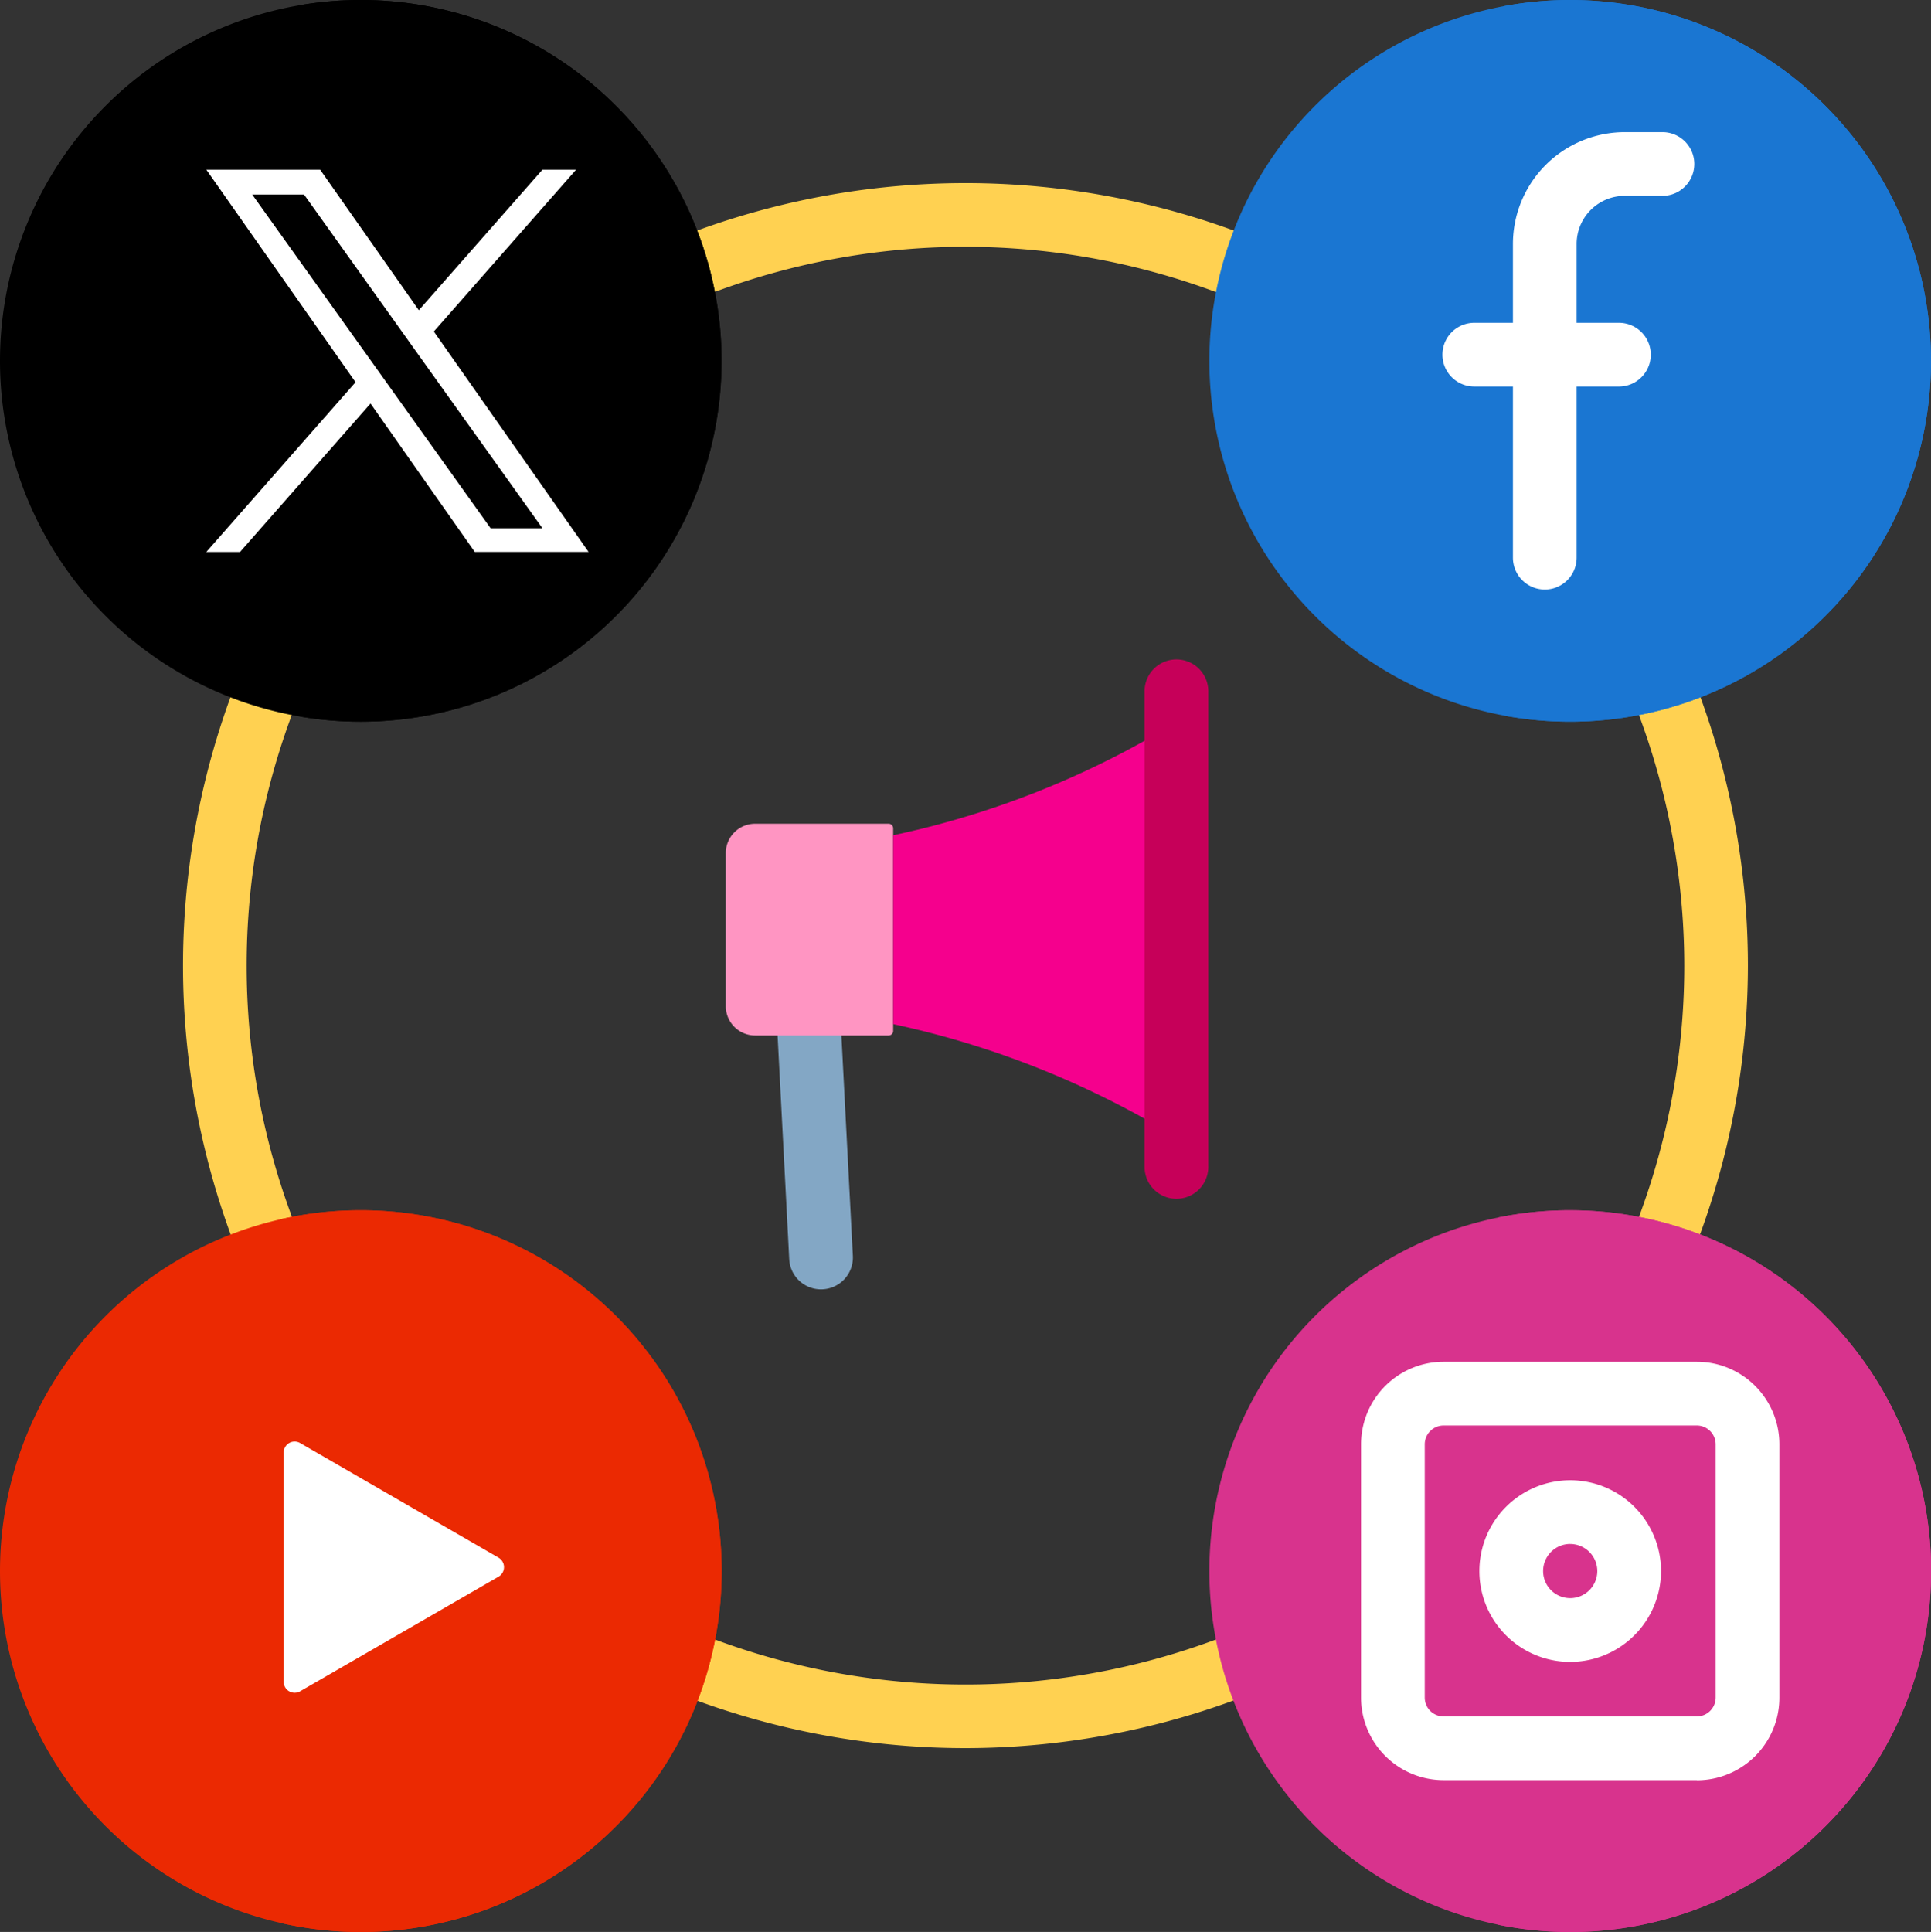
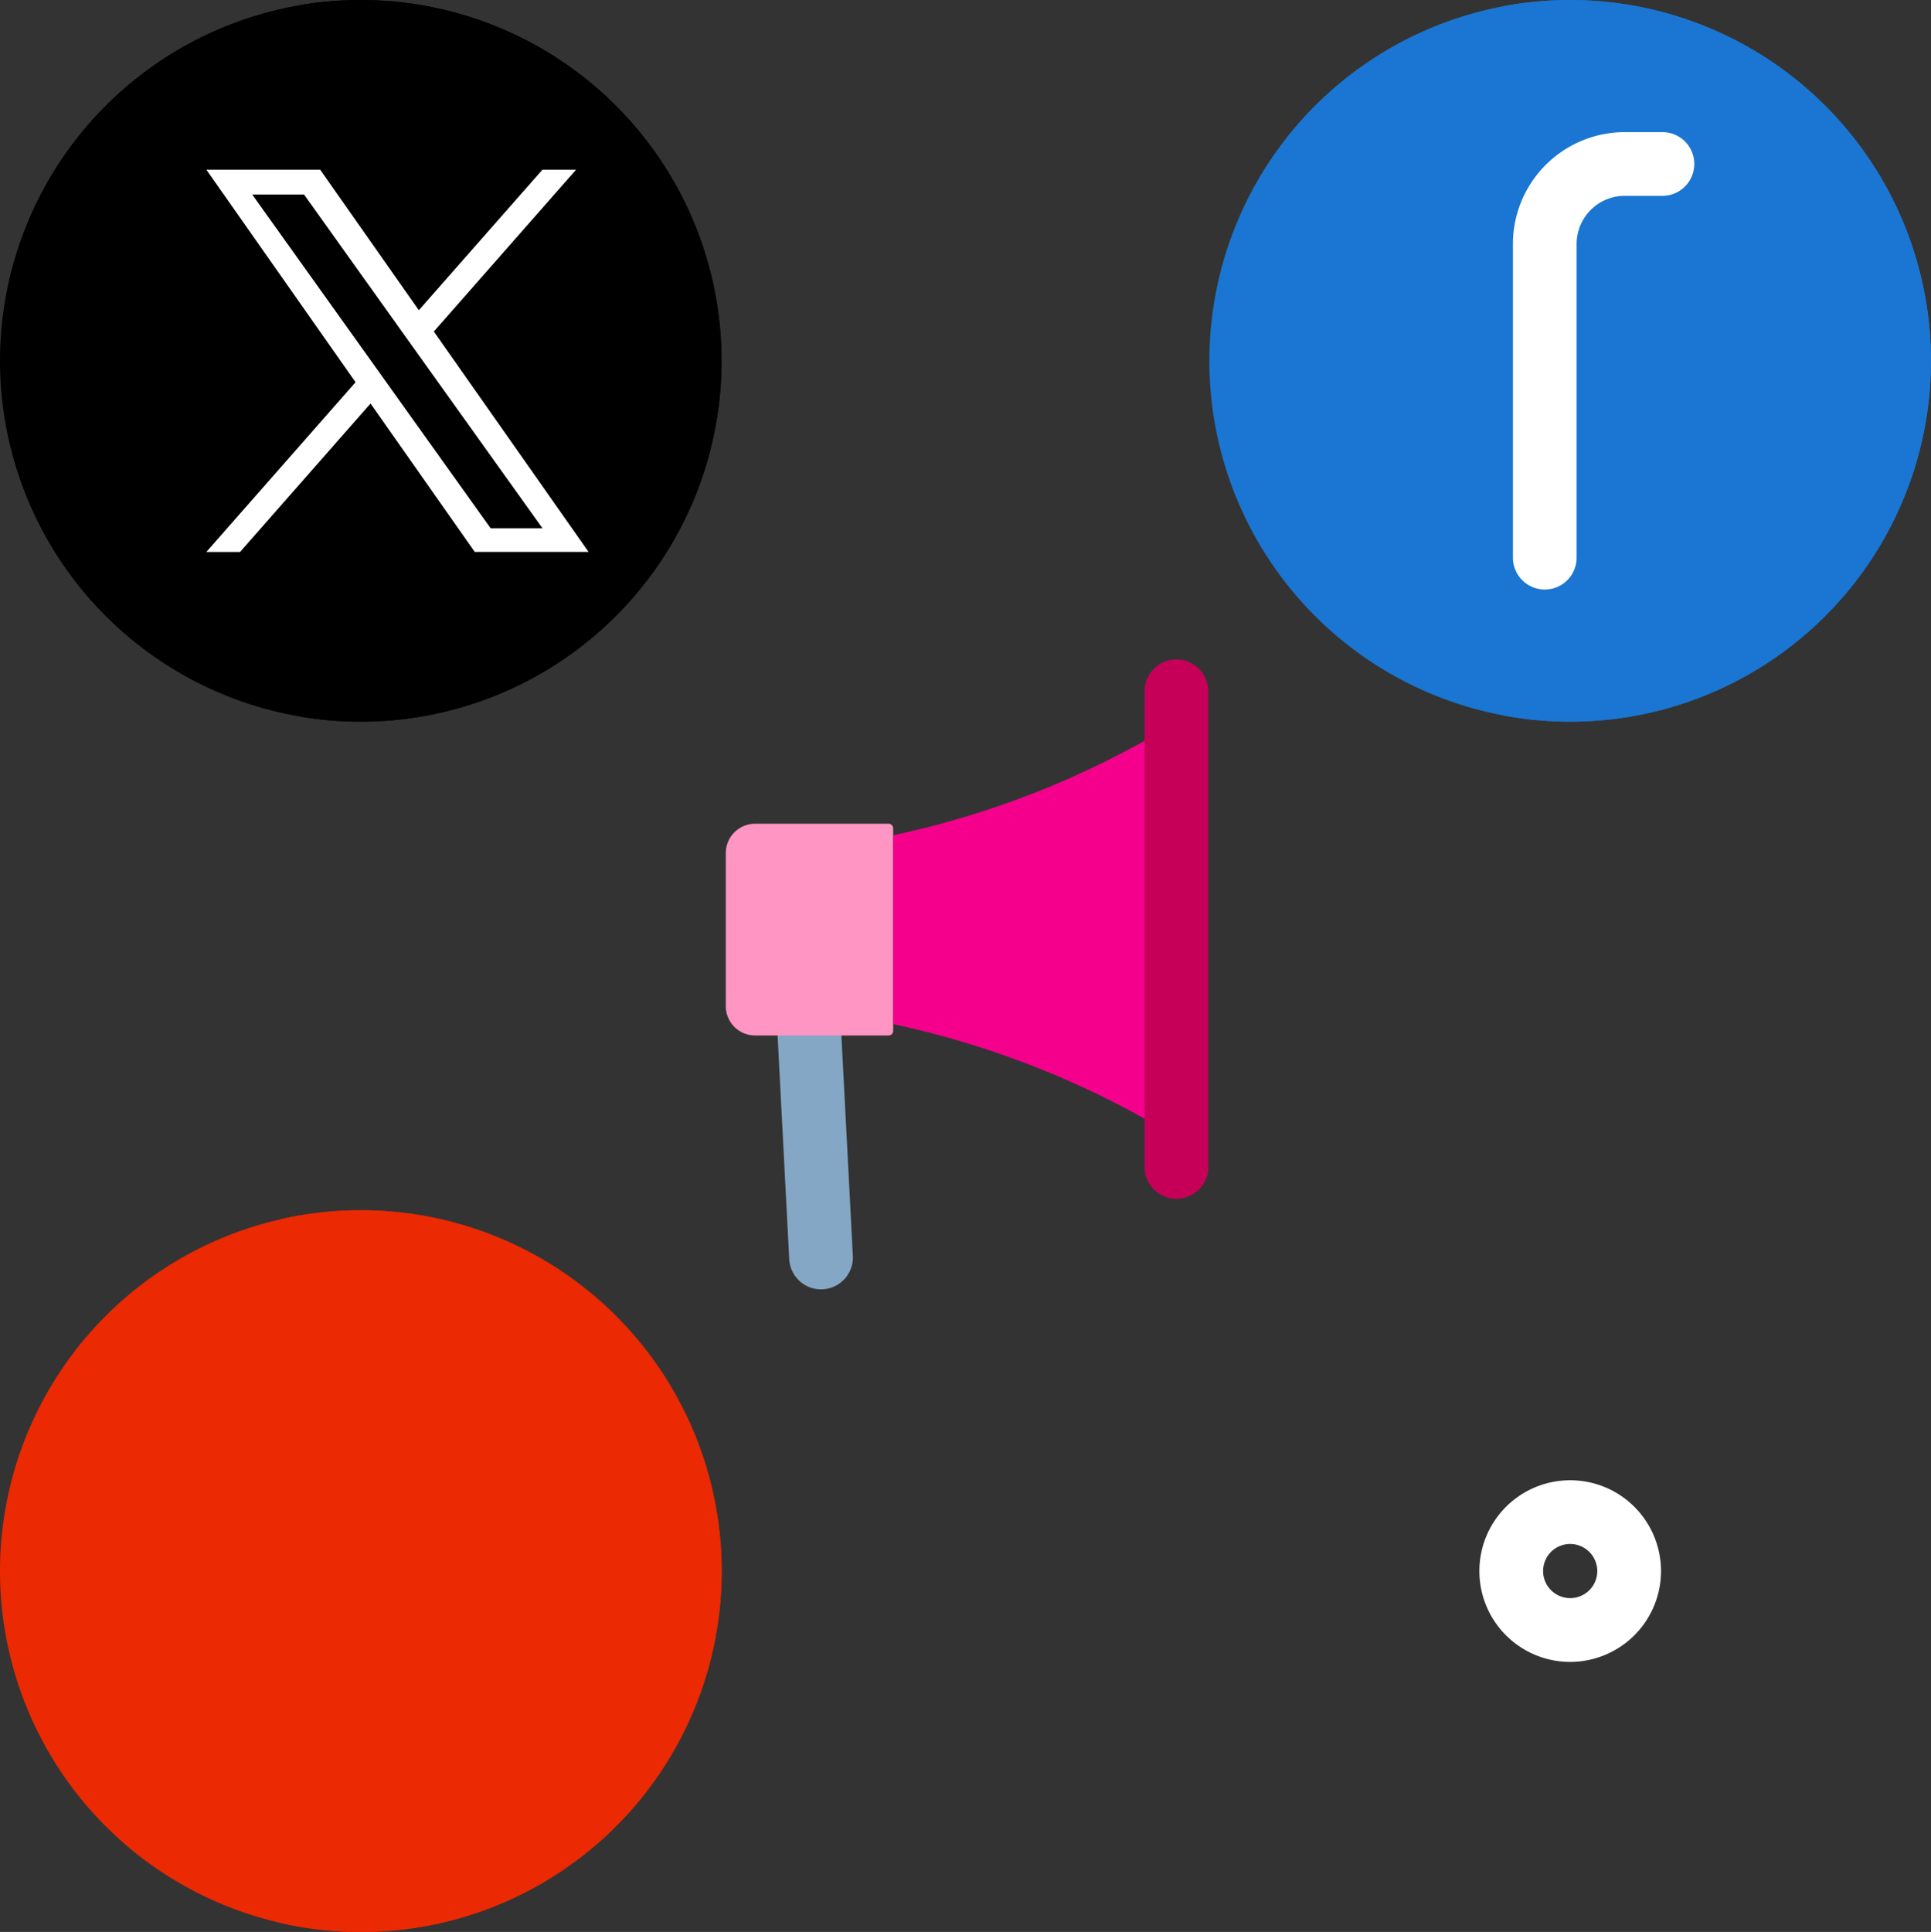
<svg xmlns="http://www.w3.org/2000/svg" width="58.026" height="58.047" viewBox="0 0 58.026 58.047">
  <rect x="0" y="0" width="58.026" height="58.047" fill="#333333" stroke="none" />
  <g id="Group_125557" data-name="Group 125557" transform="translate(-137.429 -2175.419)">
    <g id="Group_125556" data-name="Group 125556" transform="translate(137.429 2175.419)">
-       <path id="Path_443527" data-name="Path 443527" d="M72.528,95.544A23.512,23.512,0,1,1,96.04,72.032,23.539,23.539,0,0,1,72.528,95.544Zm0-45.11a21.6,21.6,0,1,0,21.6,21.6A21.622,21.622,0,0,0,72.528,50.434Zm0,0" transform="translate(-43.516 -43.019)" fill="#ffd151" />
      <path id="Path_443528" data-name="Path 443528" d="M22.184,10.842A10.842,10.842,0,1,1,11.342,0,10.842,10.842,0,0,1,22.184,10.842Zm0,0" transform="translate(-0.5)" />
      <path id="Path_443529" data-name="Path 443529" d="M81.673,0a10.917,10.917,0,0,0-1.849.158,10.843,10.843,0,0,1,0,21.368A10.842,10.842,0,1,0,81.672,0Zm0,0" transform="translate(-70.831)" />
      <path id="Path_443530" data-name="Path 443530" d="M342.738,10.842A10.842,10.842,0,1,1,331.9,0,10.842,10.842,0,0,1,342.738,10.842Zm0,0" transform="translate(-284.713)" fill="#1a76d2" />
      <path id="Path_443531" data-name="Path 443531" d="M412,10.531A10.85,10.85,0,0,0,399.181.182a10.843,10.843,0,0,1,0,21.32A10.846,10.846,0,0,0,412,10.531Zm0,0" transform="translate(-353.98 0)" fill="#1a76d2" />
      <path id="Path_443532" data-name="Path 443532" d="M22.184,331.584a10.842,10.842,0,1,1-10.842-10.842,10.842,10.842,0,0,1,10.842,10.842Zm0,0" transform="translate(-0.5 -284.378)" fill="#eb2902" />
      <path id="Path_443533" data-name="Path 443533" d="M77.031,320.742a10.876,10.876,0,0,0-2.442.276,10.845,10.845,0,0,1,0,21.131,10.843,10.843,0,1,0,2.442-21.407Zm0,0" transform="translate(-66.189 -284.378)" fill="#eb2902" />
-       <path id="Path_443534" data-name="Path 443534" d="M342.738,331.584A10.842,10.842,0,1,1,331.9,320.742a10.842,10.842,0,0,1,10.842,10.842Zm0,0" transform="translate(-284.713 -284.378)" fill="#d8338d" />
-       <path id="Path_443535" data-name="Path 443535" d="M399.592,320.742a10.9,10.9,0,0,0-2.186.221,10.844,10.844,0,0,1,0,21.243,10.843,10.843,0,1,0,2.186-21.463Zm0,0" transform="translate(-352.407 -284.378)" fill="#d8338d" />
      <g id="Group_125555" data-name="Group 125555" transform="translate(8.525 3.97)">
        <path id="Path_443536" data-name="Path 443536" d="M82.734,48.763a.958.958,0,0,1-.957-.957V38.38a3.363,3.363,0,0,1,3.36-3.36H86.27a.957.957,0,1,1,0,1.914H85.136a1.447,1.447,0,0,0-1.445,1.445v9.426A.957.957,0,0,1,82.734,48.763Zm0,0" transform="translate(-44.839 -35.02)" fill="#fff" />
-         <path id="Path_443537" data-name="Path 443537" d="M115.817,87.465h-4.346a.957.957,0,1,1,0-1.915h4.346a.957.957,0,1,1,0,1.915ZM75.694,122.938v-3.444a.329.329,0,0,1,.494-.285l2.981,1.722,2.981,1.722a.33.33,0,0,1,0,.571l-2.981,1.722-2.981,1.722a.329.329,0,0,1-.494-.285Zm42.465,6.4h-7.612a2.483,2.483,0,0,1-2.479-2.48v-7.611a2.482,2.482,0,0,1,2.479-2.48h7.612a2.482,2.482,0,0,1,2.48,2.479v7.612A2.483,2.483,0,0,1,118.159,129.342Zm-7.612-10.656a.565.565,0,0,0-.565.565v7.611a.565.565,0,0,0,.565.565h7.612a.566.566,0,0,0,.565-.565v-7.611a.566.566,0,0,0-.565-.565Zm0,0" transform="translate(-75.694 -79.821)" fill="#fff" />
        <path id="Path_443538" data-name="Path 443538" d="M395.339,397.759a2.729,2.729,0,1,1,2.729-2.729A2.732,2.732,0,0,1,395.339,397.759Zm0-3.544a.814.814,0,1,0,.814.814A.815.815,0,0,0,395.339,394.216Zm0,0" transform="translate(-356.68 -351.795)" fill="#fff" />
      </g>
      <path id="Path_443539" data-name="Path 443539" d="M208.88,273.55l-.347-6.671a.957.957,0,1,0-1.912.1l.347,6.671a.957.957,0,0,0,1.912-.1Zm0,0" transform="translate(-183.252 -235.817)" fill="#83a7c5" />
-       <path id="Path_443540" data-name="Path 443540" d="M197.777,224.659h-4.011a.881.881,0,0,1-.881-.881v-4.6a.881.881,0,0,1,.881-.881h4.011a.137.137,0,0,1,.137.137v6.088a.137.137,0,0,1-.137.137Zm0,0" transform="translate(-171.075 -193.547)" fill="#ff95c2" />
+       <path id="Path_443540" data-name="Path 443540" d="M197.777,224.659h-4.011a.881.881,0,0,1-.881-.881v-4.6a.881.881,0,0,1,.881-.881h4.011a.137.137,0,0,1,.137.137v6.088a.137.137,0,0,1-.137.137Z" transform="translate(-171.075 -193.547)" fill="#ff95c2" />
      <path id="Path_443541" data-name="Path 443541" d="M245.754,203.794a27.185,27.185,0,0,0-8.511-3.4v-5.675a26.923,26.923,0,0,0,8.511-3.4Zm0,0" transform="translate(-210.403 -169.623)" fill="#f5008d" />
      <path id="Path_443542" data-name="Path 443542" d="M304.825,191.2a.958.958,0,0,1-.958-.957v-14.26a.958.958,0,1,1,1.915,0v14.26a.958.958,0,0,1-.957.957Zm0,0" transform="translate(-269.473 -155.181)" fill="#c60059" />
    </g>
    <path id="Path_443624" data-name="Path 443624" d="M8.836,6.863,13.111,2H12.1L8.385,6.223,5.42,2H2L6.484,8.386,2,13.486H3.013L6.934,9.026l3.132,4.459h3.42ZM7.448,8.442l-.454-.636L3.378,2.746H4.935L7.852,6.83l.454.636L12.1,12.773H10.542Z" transform="translate(141.629 2178.517)" fill="#fff" />
  </g>
</svg>